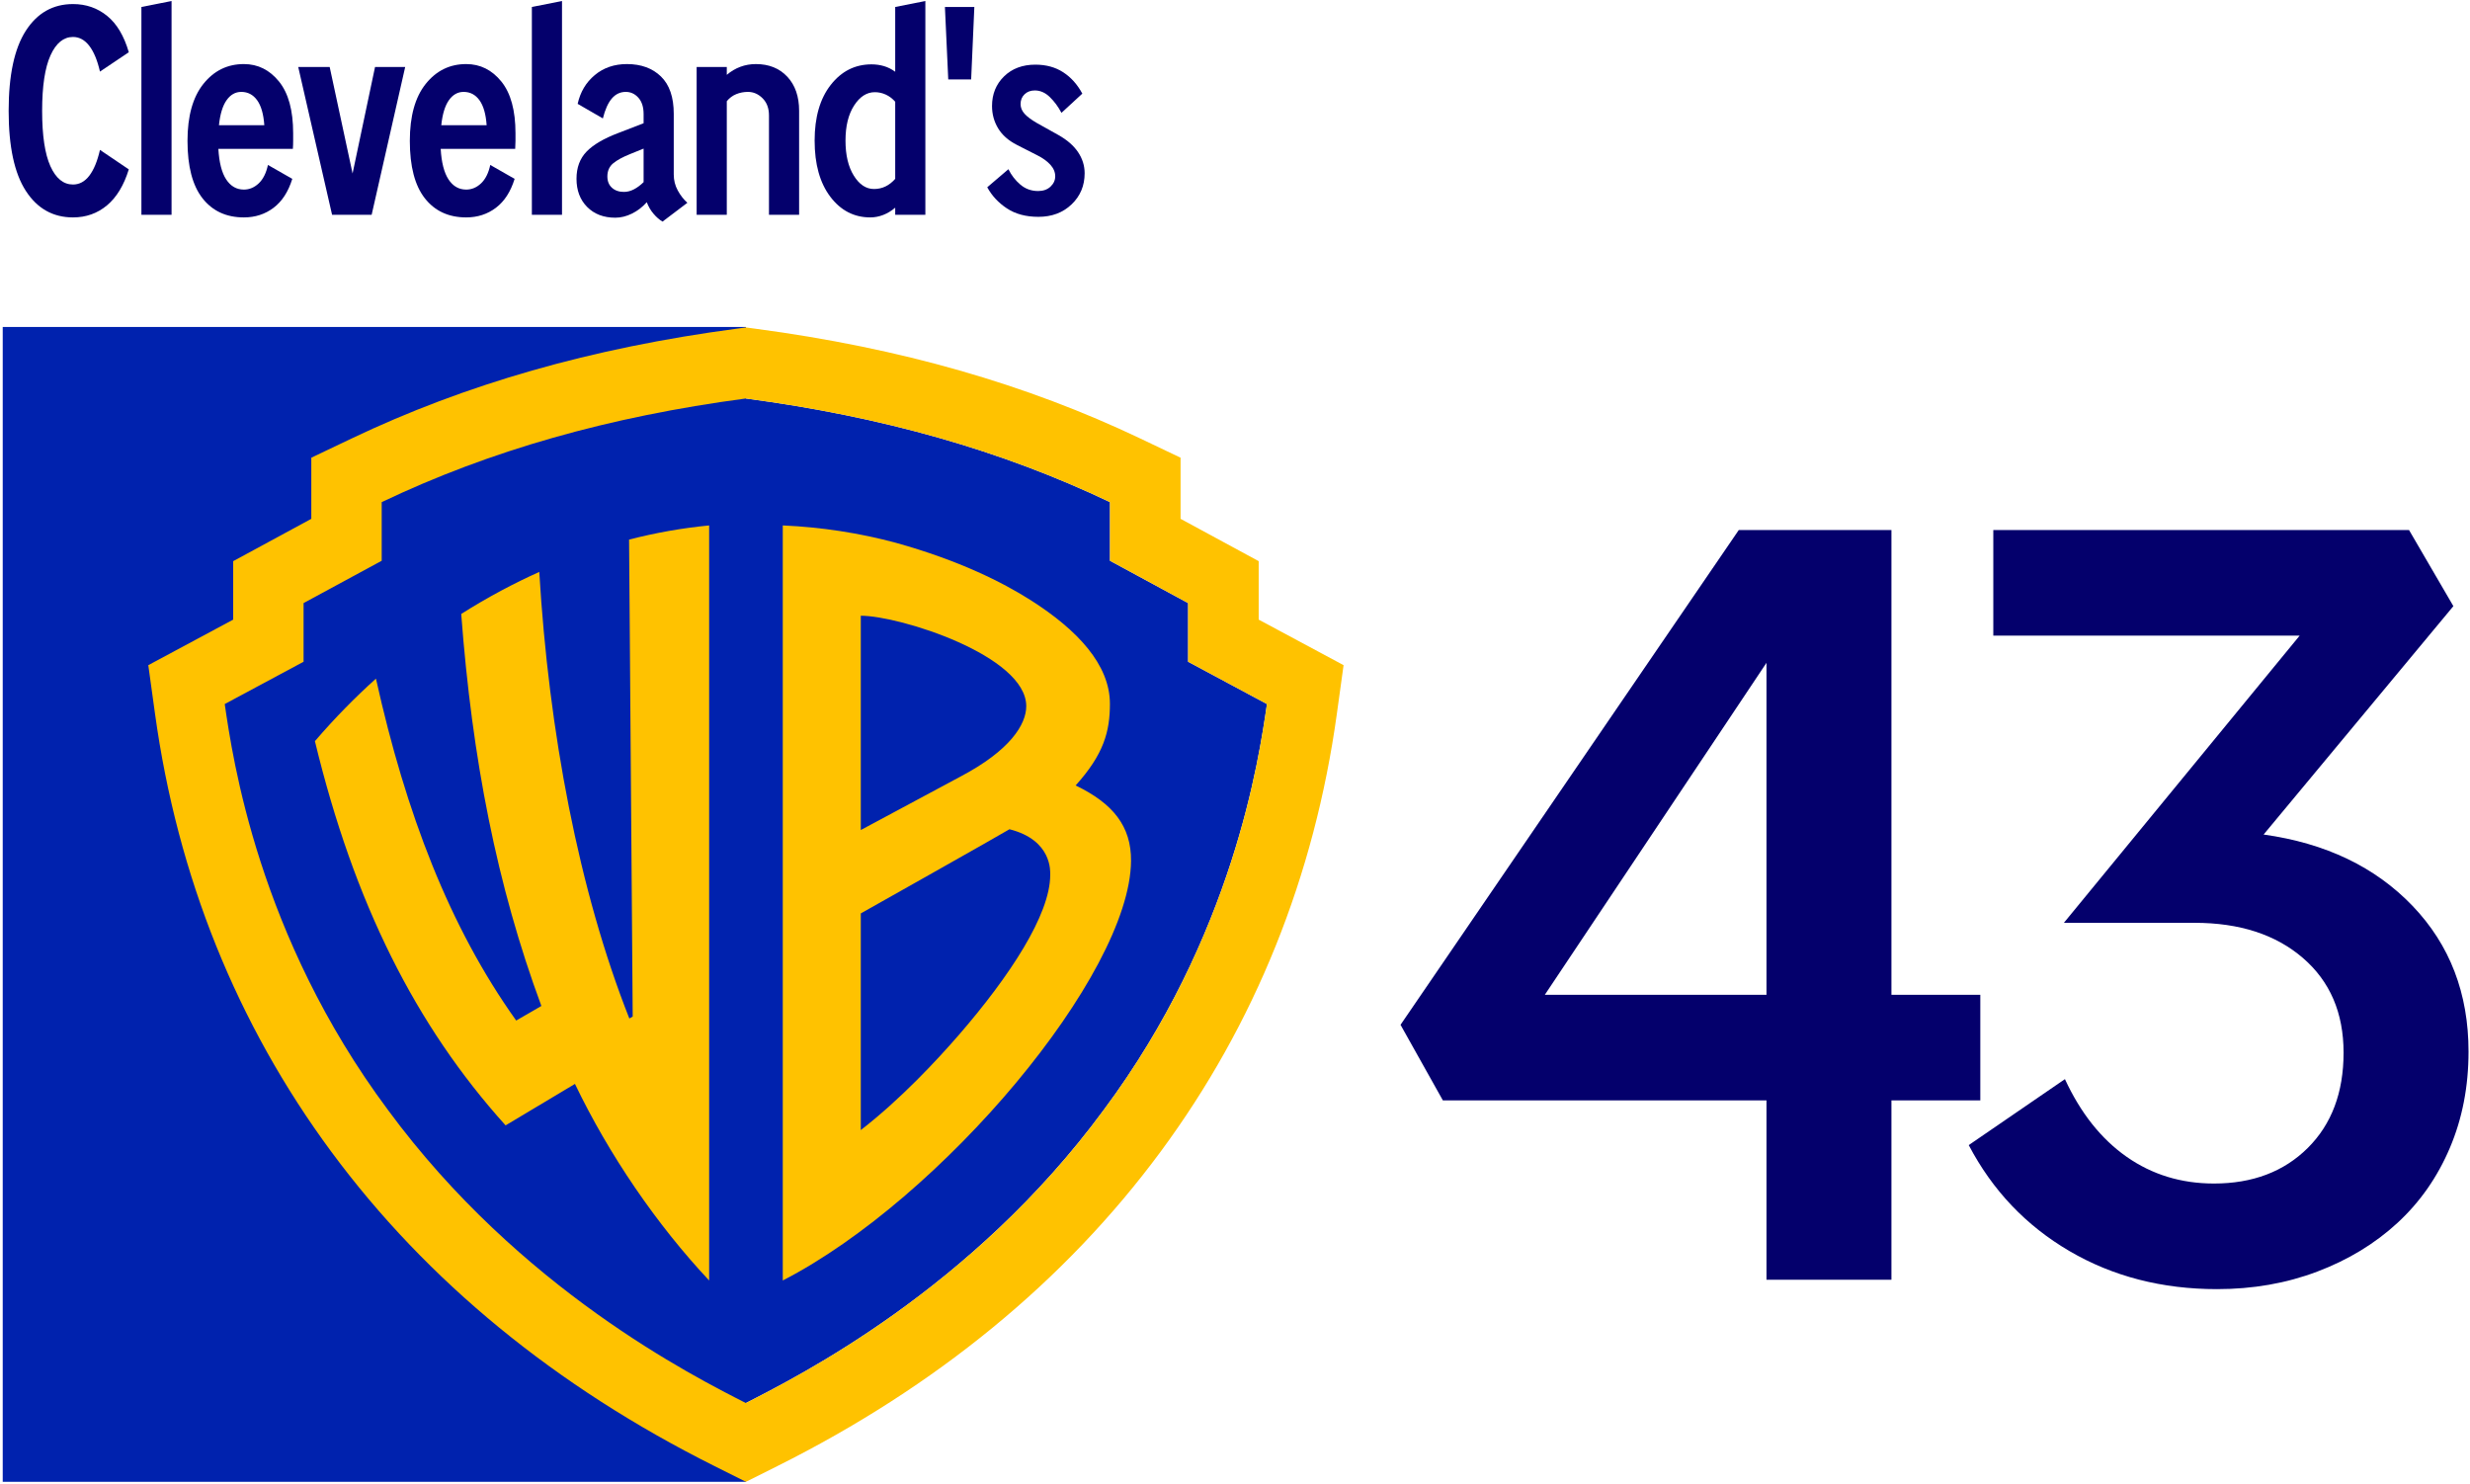
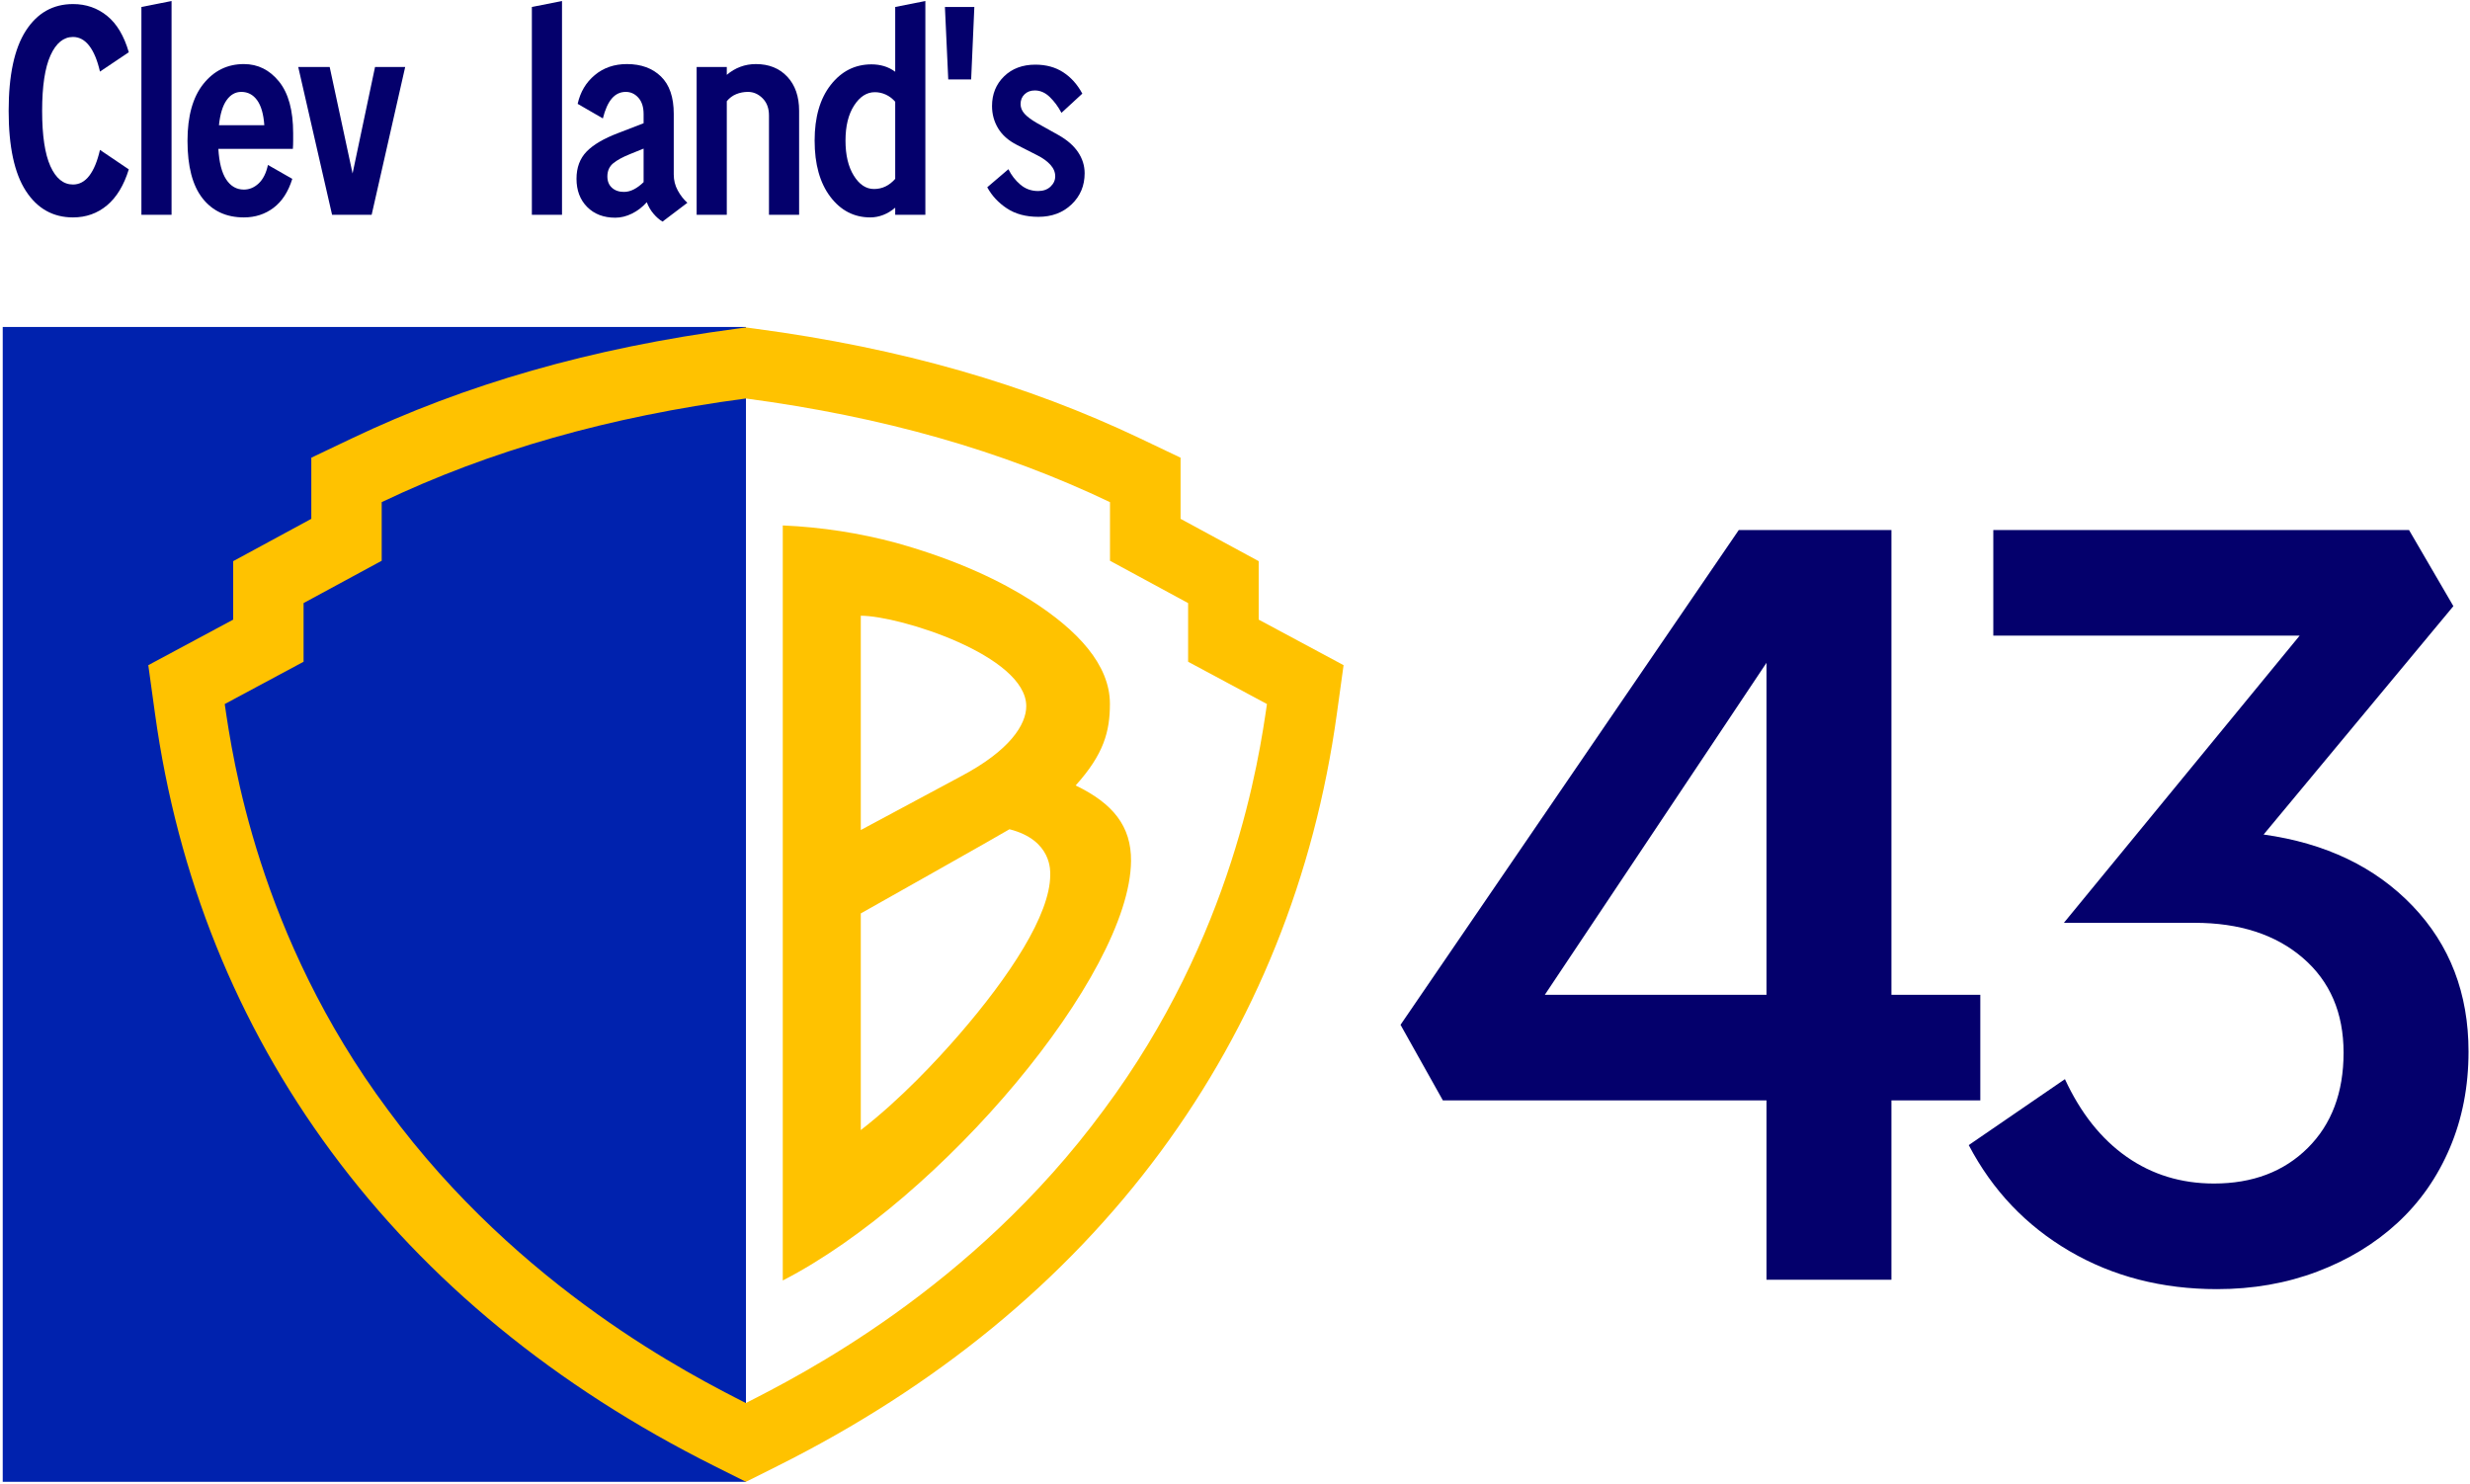
<svg xmlns="http://www.w3.org/2000/svg" width="699" height="420">
  <clipPath id="cl_3">
    <rect width="699" height="420" />
  </clipPath>
  <g clip-path="url(#cl_3)">
    <path fill="#0022AE" transform="matrix(0.847 0 0 -0.847 190.5 256)" d="M-224 193L24.317 193L24.317 -192.843L-224 -192.843L-224 193Z" fill-rule="evenodd" />
-     <path fill="#0022AE" transform="matrix(0.847 0 0 -0.847 190.5 256)" d="M198.399 67.014C195.748 48.871 187.216 -10.413 143.863 -68.599C99.764 -128.515 41.782 -157.583 24.287 -166.528C6.792 -157.583 -51.191 -128.515 -95.29 -68.599C-138.642 -10.413 -147.174 48.871 -149.826 67.014L-123.484 81.146L-123.484 100.745L-97.38 114.886L-97.38 134.474C-61.266 151.695 -21.482 163.022 24.287 169.105C70.055 163.022 109.84 151.695 145.953 134.474L145.953 114.886L172.057 100.745L172.057 81.146L198.399 67.014Z" fill-rule="evenodd" />
    <path fill="#FFC200" transform="matrix(0.847 0 0 -0.847 190.5 256)" d="M198.399 67.014C195.748 48.871 187.216 -10.413 143.863 -68.599C99.764 -128.515 41.782 -157.583 24.287 -166.528C6.792 -157.583 -51.191 -128.515 -95.29 -68.599C-138.642 -10.413 -147.174 48.871 -149.826 67.014L-123.484 81.146L-123.484 100.745L-97.38 114.886L-97.38 134.474C-61.266 151.695 -21.482 163.022 24.287 169.105C70.055 163.022 109.84 151.695 145.953 134.474L145.953 114.886L172.057 100.745L172.057 81.146L198.399 67.014ZM195.637 95.221L195.637 114.754L169.533 128.897L169.533 149.323L156.144 155.702C118.094 173.849 76.019 185.966 27.488 192.415L24.317 192.842L21.146 192.415C-27.383 185.966 -69.459 173.849 -107.509 155.702L-120.899 149.323L-120.899 128.897L-147.002 114.754L-147.002 95.221L-175.365 80.006L-173.123 63.792C-165.608 9.389 -145.777 -39.848 -114.204 -82.579C-82.295 -125.754 -39.22 -161.078 13.819 -187.592L24.317 -192.843L34.815 -187.592C87.856 -161.078 130.931 -125.754 162.839 -82.579C194.411 -39.848 214.243 9.389 221.758 63.792L224 80.006L195.637 95.221" fill-rule="evenodd" />
-     <path fill="#FFC200" transform="matrix(0.847 0 0 -0.847 190.5 256)" d="M-14.727 121.963L-13.514 -37.391L-14.639 -38.048C-31.506 4.588 -41.562 57.798 -44.732 111.156C-53.014 107.434 -61.803 102.824 -70.808 97.117C-67.168 48.706 -58.898 6.348 -44.03 -33.858L-52.442 -38.732C-74.734 -7.509 -89.297 30.462 -99.299 75.505C-106.185 69.319 -113.024 62.386 -119.694 54.618C-106.624 0.555 -86.055 -40.407 -55.987 -73.757L-32.81 -59.9C-21.458 -83.563 -5.502 -106.914 12.022 -125.578L12.022 126.688C3.098 125.82 -5.724 124.279 -14.727 121.963" fill-rule="evenodd" />
    <path fill="#FFC200" transform="matrix(0.847 0 0 -0.847 190.5 256)" d="M95.597 -43.376C88.136 -51.98 75.915 -65.101 62.692 -75.322L62.692 -2.939C62.692 -2.939 110.612 24.032 112.371 25.183C126.715 21.55 125.986 10.997 125.986 9.901C125.972 -3.39 112.389 -23.965 95.597 -43.376ZM62.692 96.521C75.746 96.521 117.976 83.166 117.976 66.301C117.976 60.222 112.613 51.51 95.908 42.736L62.692 24.922L62.692 96.521ZM134.473 39.815C143.918 50.275 145.929 57.886 145.929 67.092C145.929 80.123 135.167 91.719 119.511 101.683C110.054 107.701 95.58 114.991 74.471 120.875C62.326 124.138 49.66 126.121 36.627 126.688L36.627 -125.578C89.64 -98.28 152.665 -23.481 152.984 14.575C153.082 26.21 146.94 33.815 134.473 39.815" fill-rule="evenodd" />
    <path fill="#04006C" transform="matrix(1 0 0 -1 0.357 60.787)" d="M2.092 29.408C2.092 39.498 3.712 47.059 6.952 52.09C10.192 57.121 14.643 59.637 20.303 59.637C23.994 59.637 27.214 58.521 29.962 56.289C32.71 54.058 34.754 50.629 36.094 46.002L27.932 40.526C27.193 43.738 26.182 46.174 24.896 47.835C23.611 49.496 22.08 50.326 20.303 50.326C17.623 50.326 15.497 48.583 13.925 45.097C12.352 41.61 11.566 36.381 11.566 29.408C11.566 22.436 12.346 17.22 13.904 13.761C15.463 10.302 17.596 8.572 20.303 8.572C22.107 8.572 23.645 9.403 24.917 11.064C26.189 12.725 27.193 15.161 27.932 18.372L36.094 12.855C34.699 8.337 32.642 4.942 29.921 2.67C27.2 0.398 23.994 -0.738 20.303 -0.738C14.643 -0.738 10.192 1.764 6.952 6.768C3.712 11.771 2.092 19.318 2.092 29.408Z" />
    <path fill="#04006C" transform="matrix(1 0 0 -1 37.312 60.787)" d="M2.707 0L2.707 58.816L11.238 60.498L11.238 0L2.707 0Z" />
    <path fill="#04006C" transform="matrix(1 0 0 -1 51.216 60.787)" d="M1.846 20.918C1.846 27.918 3.343 33.291 6.337 37.037C9.331 40.783 13.152 42.656 17.801 42.656C21.766 42.656 25.081 41.009 27.747 37.714C30.413 34.419 31.746 29.545 31.746 23.092C31.746 22.354 31.746 21.615 31.746 20.877C31.746 20.139 31.719 19.4 31.664 18.662L10.582 18.662C10.801 14.807 11.539 11.922 12.797 10.008C14.055 8.094 15.723 7.137 17.801 7.137C19.359 7.137 20.761 7.725 22.005 8.9C23.249 10.076 24.117 11.812 24.609 14.109L31.5 10.172C30.379 6.535 28.615 3.808 26.209 1.989C23.803 0.171 21 -0.738 17.801 -0.738C12.824 -0.738 8.921 1.066 6.091 4.676C3.261 8.285 1.846 13.699 1.846 20.918ZM10.746 25.348L23.584 25.348C23.365 28.492 22.689 30.851 21.554 32.423C20.419 33.995 18.922 34.781 17.062 34.781C15.395 34.781 14.007 33.995 12.899 32.423C11.792 30.851 11.074 28.492 10.746 25.348Z" />
    <path fill="#04006C" transform="matrix(1 0 0 -1 84.48 60.787)" d="M-0.082 41.836L8.818 41.836L15.298 11.69L21.656 41.836L30.188 41.836L20.694 0L9.497 0L-0.082 41.836Z" />
-     <path fill="#04006C" transform="matrix(1 0 0 -1 114.134 60.787)" d="M1.846 20.918C1.846 27.918 3.343 33.291 6.337 37.037C9.331 40.783 13.152 42.656 17.801 42.656C21.766 42.656 25.081 41.009 27.747 37.714C30.413 34.419 31.746 29.545 31.746 23.092C31.746 22.354 31.746 21.615 31.746 20.877C31.746 20.139 31.719 19.4 31.664 18.662L10.582 18.662C10.801 14.807 11.539 11.922 12.797 10.008C14.055 8.094 15.723 7.137 17.801 7.137C19.359 7.137 20.761 7.725 22.005 8.9C23.249 10.076 24.117 11.812 24.609 14.109L31.5 10.172C30.379 6.535 28.615 3.808 26.209 1.989C23.803 0.171 21 -0.738 17.801 -0.738C12.824 -0.738 8.921 1.066 6.091 4.676C3.261 8.285 1.846 13.699 1.846 20.918ZM10.746 25.348L23.584 25.348C23.365 28.492 22.689 30.851 21.554 32.423C20.419 33.995 18.922 34.781 17.062 34.781C15.395 34.781 14.007 33.995 12.899 32.423C11.792 30.851 11.074 28.492 10.746 25.348Z" />
    <path fill="#04006C" transform="matrix(1 0 0 -1 147.808 60.787)" d="M2.707 0L2.707 58.816L11.238 60.498L11.238 0L2.707 0Z" />
    <path fill="#04006C" transform="matrix(1 0 0 -1 161.712 60.787)" d="M1.436 10.194C1.436 13.357 2.386 15.921 4.286 17.888C6.187 19.854 9.215 21.621 13.371 23.189L20.426 25.912L20.426 28.51C20.426 30.491 19.934 32.031 18.949 33.131C17.965 34.231 16.775 34.781 15.381 34.781C13.822 34.781 12.51 34.162 11.443 32.925C10.377 31.687 9.529 29.803 8.9 27.273L1.764 31.398C2.502 34.743 4.115 37.456 6.604 39.536C9.092 41.616 12.127 42.656 15.709 42.656C19.716 42.656 22.926 41.484 25.338 39.14C27.751 36.797 28.957 33.281 28.957 28.593L28.957 11.389C28.957 9.778 29.333 8.282 30.085 6.902C30.837 5.522 31.746 4.354 32.812 3.398L25.773 -1.928C24.875 -1.386 24.025 -0.64 23.222 0.308C22.419 1.257 21.786 2.341 21.324 3.56C20.094 2.181 18.693 1.106 17.122 0.335C15.55 -0.435 13.986 -0.82 12.428 -0.82C9.119 -0.82 6.46 0.193 4.45 2.219C2.44 4.245 1.436 6.903 1.436 10.194ZM10.172 10.854C10.172 9.506 10.602 8.44 11.464 7.656C12.325 6.872 13.453 6.48 14.848 6.48C15.805 6.48 16.748 6.721 17.678 7.202C18.607 7.684 19.523 8.364 20.426 9.245L20.426 18.733L16.652 17.207C14.52 16.354 12.906 15.474 11.812 14.567C10.719 13.659 10.172 12.421 10.172 10.854Z" />
    <path fill="#04006C" transform="matrix(1 0 0 -1 194.442 60.787)" d="M2.707 0L2.707 41.836L11.238 41.836L11.238 39.606C12.414 40.609 13.692 41.368 15.073 41.883C16.454 42.399 17.924 42.656 19.482 42.656C23.161 42.656 26.118 41.467 28.353 39.088C30.588 36.709 31.705 33.482 31.705 29.408L31.705 0L23.174 0L23.174 28.121C23.174 30.149 22.572 31.767 21.369 32.972C20.166 34.178 18.785 34.781 17.227 34.781C16.051 34.781 14.943 34.569 13.904 34.144C12.865 33.719 11.977 33.054 11.238 32.15L11.238 0L2.707 0Z" />
    <path fill="#04006C" transform="matrix(1 0 0 -1 228.691 60.787)" d="M1.846 21C1.846 27.617 3.362 32.867 6.395 36.75C9.428 40.633 13.278 42.574 17.944 42.574C19.17 42.574 20.343 42.41 21.46 42.082C22.578 41.754 23.642 41.221 24.65 40.482L24.65 58.816L33.182 60.498L33.182 0L24.65 0L24.65 2.01C23.587 1.107 22.456 0.424 21.256 -0.041C20.056 -0.506 18.843 -0.738 17.616 -0.738C13.005 -0.738 9.223 1.217 6.272 5.127C3.321 9.037 1.846 14.328 1.846 21ZM10.582 21C10.582 16.898 11.366 13.59 12.934 11.074C14.502 8.559 16.403 7.301 18.638 7.301C19.811 7.301 20.895 7.54 21.89 8.019C22.885 8.497 23.805 9.215 24.65 10.172L24.65 31.992C23.86 32.895 22.967 33.571 21.972 34.023C20.977 34.474 19.947 34.699 18.884 34.699C16.594 34.699 14.638 33.441 13.015 30.926C11.393 28.41 10.582 25.102 10.582 21Z" />
    <path fill="#04006C" transform="matrix(1 0 0 -1 264.538 60.787)" d="M2.871 58.816L11.197 58.816L10.295 38.309L3.814 38.309L2.871 58.816Z" />
    <path fill="#04006C" transform="matrix(1 0 0 -1 278.648 60.787)" d="M0.738 7.79L6.727 12.902C7.574 11.184 8.709 9.726 10.131 8.526C11.553 7.326 13.221 6.727 15.135 6.727C16.584 6.727 17.753 7.142 18.642 7.974C19.53 8.806 19.975 9.78 19.975 10.898C19.975 12.07 19.517 13.161 18.601 14.17C17.685 15.179 16.434 16.079 14.848 16.869L9.146 19.773C6.74 21 4.963 22.568 3.814 24.476C2.666 26.385 2.092 28.484 2.092 30.774C2.092 34.158 3.227 36.957 5.496 39.171C7.766 41.385 10.719 42.492 14.355 42.492C17.391 42.492 20.016 41.774 22.23 40.339C24.445 38.903 26.25 36.887 27.645 34.292L21.738 28.853C20.836 30.57 19.742 32.056 18.457 33.31C17.172 34.564 15.75 35.191 14.191 35.191C13.016 35.191 12.052 34.83 11.3 34.108C10.548 33.385 10.172 32.465 10.172 31.347C10.172 30.338 10.548 29.418 11.3 28.586C12.052 27.755 13.207 26.889 14.766 25.989L20.918 22.554C23.379 21.163 25.225 19.548 26.455 17.707C27.686 15.867 28.301 13.884 28.301 11.757C28.301 8.234 27.07 5.298 24.609 2.949C22.148 0.6 19.018 -0.574 15.217 -0.574C11.69 -0.574 8.723 0.218 6.316 1.804C3.91 3.389 2.051 5.384 0.738 7.79Z" />
    <path fill="#04006C" transform="matrix(1 0 0 -1 392.646 362.151)" d="M3.699 72.137L99.422 212.159L142.623 212.159L142.623 80.632L167.774 80.632L167.774 50.747L142.623 50.747L142.623 0L107.263 0L107.263 50.747L15.683 50.747L3.699 72.137ZM44.533 80.632L107.263 80.632L107.263 174.58L44.533 80.632Z" />
    <path fill="#04006C" transform="matrix(1 0 0 -1 549.894 362.151)" d="M7.25 38.099L34.472 56.764C38.911 47.161 44.73 39.837 51.93 34.791C59.13 29.745 67.366 27.223 76.638 27.223C87.586 27.223 96.438 30.578 103.195 37.29C109.951 44.002 113.329 52.991 113.329 64.258C113.329 75.526 109.482 84.466 101.789 91.08C94.096 97.694 83.887 101.001 71.164 101.001L34.176 101.001L100.901 182.273L14.203 182.273L14.203 212.159L131.85 212.159L144.403 190.616L90.698 125.986C108.254 123.537 122.309 116.801 132.861 105.778C143.413 94.755 148.689 81.013 148.689 64.552C148.689 54.683 146.929 45.602 143.408 37.311C139.887 29.02 134.938 21.938 128.56 16.065C122.182 10.193 114.621 5.603 105.878 2.297C97.136 -1.01 87.685 -2.663 77.525 -2.663C61.941 -2.663 48.01 0.932 35.73 8.122C23.45 15.312 13.957 25.305 7.25 38.099Z" />
  </g>
</svg>